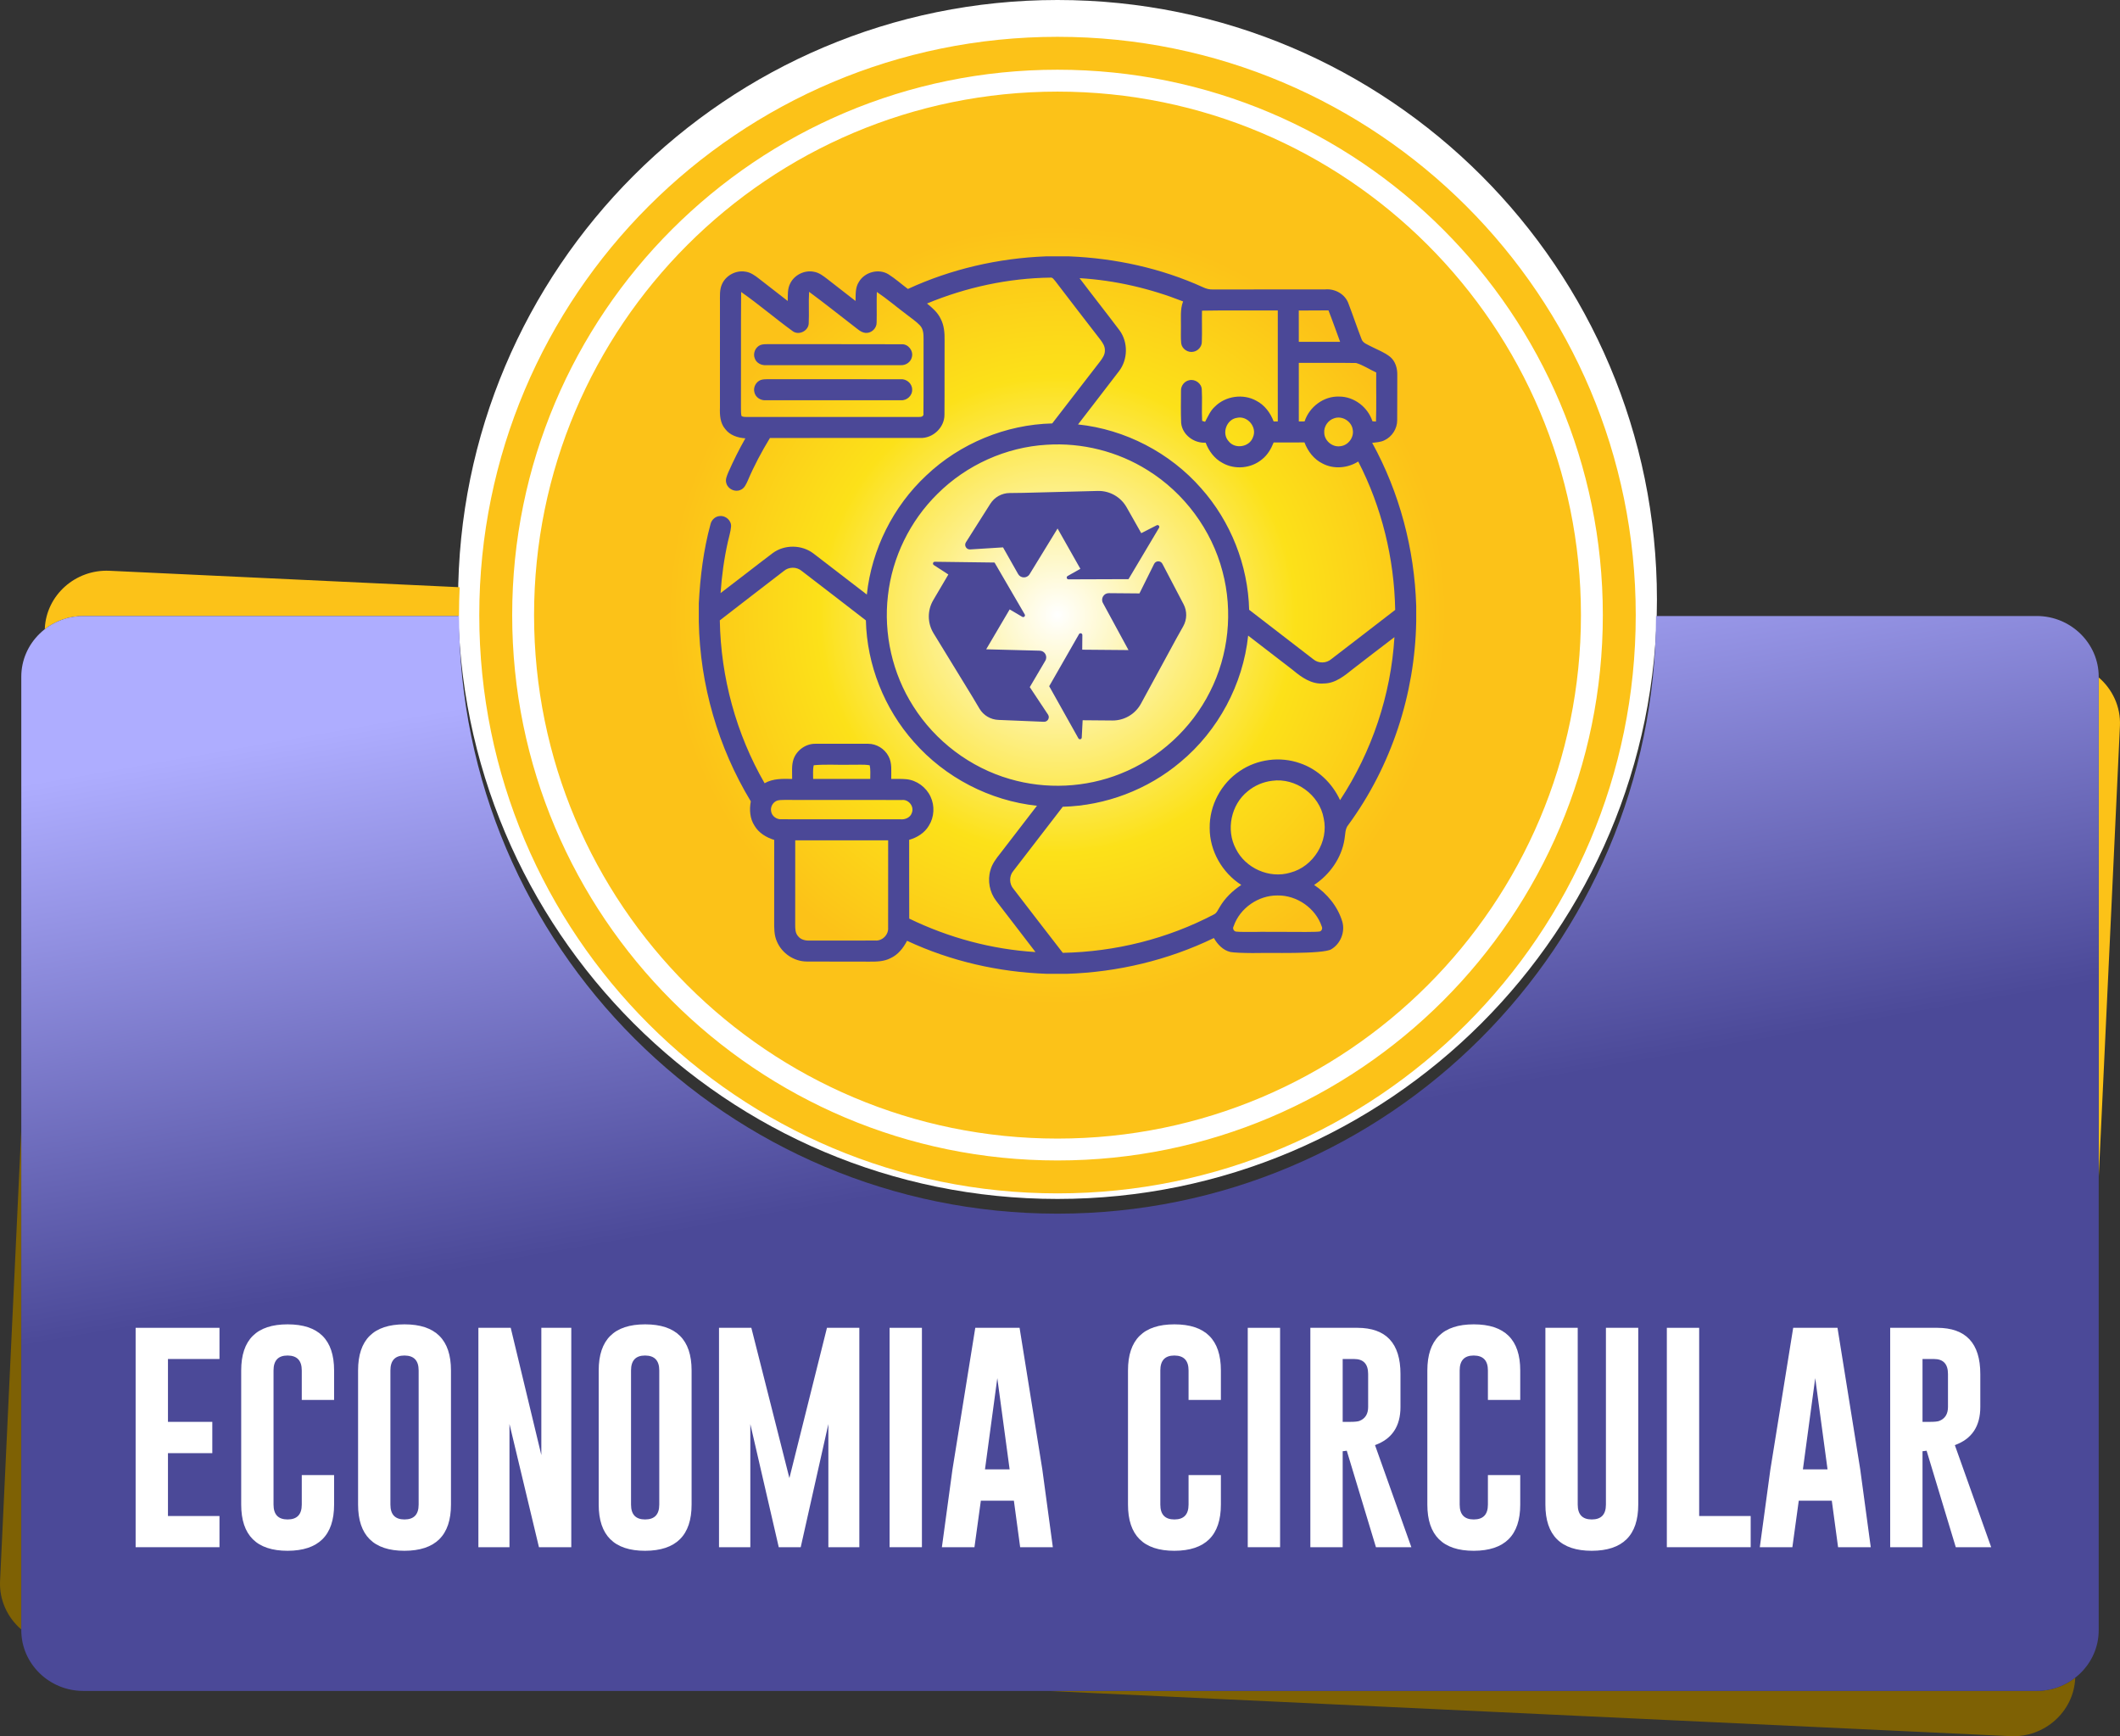
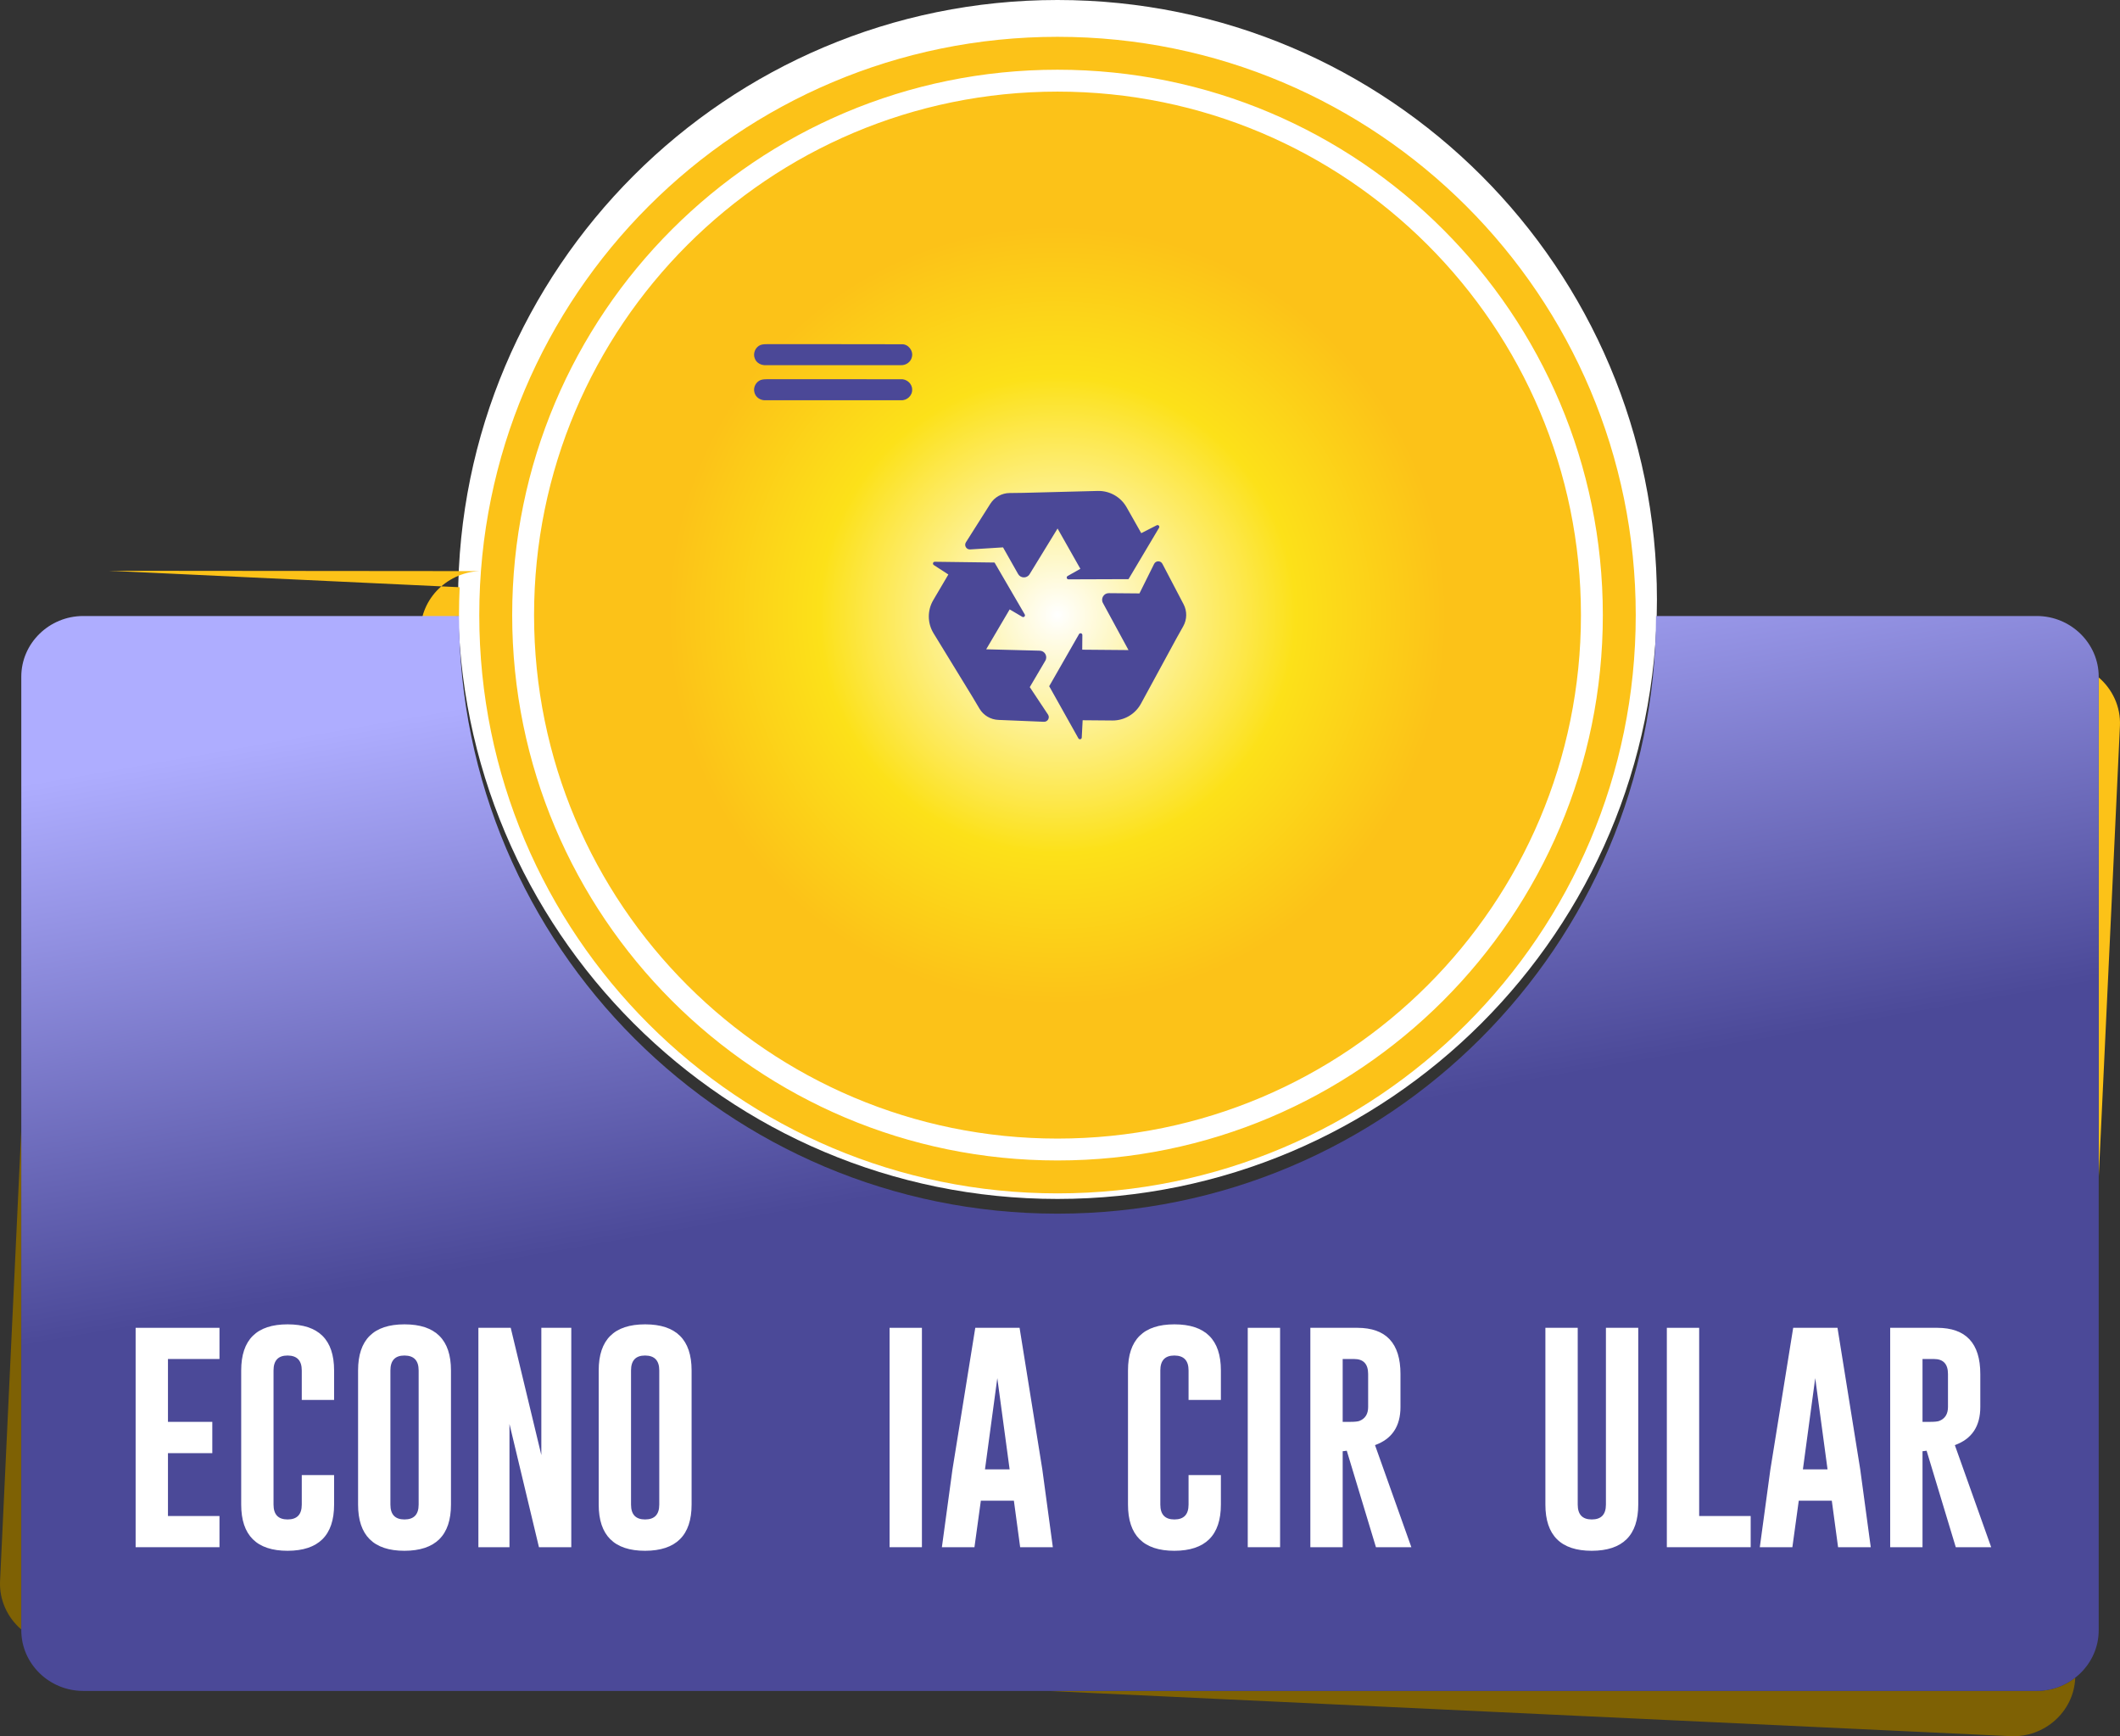
<svg xmlns="http://www.w3.org/2000/svg" xml:space="preserve" width="209.026mm" height="171.173mm" style="shape-rendering:geometricPrecision; text-rendering:geometricPrecision; image-rendering:optimizeQuality; fill-rule:evenodd; clip-rule:evenodd" viewBox="0 0 28567.72 23394.39">
  <rect x="0" y="0" width="28567.72" height="23394.39" fill="#333333" stroke="none" />
  <defs>
    <style type="text/css"> .fil7 {fill:#4B4897} .fil1 {fill:#7E6104} .fil2 {fill:#FCC218} .fil0 {fill:white} .fil6 {fill:#4B4897;fill-rule:nonzero} .fil4 {fill:white;fill-rule:nonzero} .fil3 {fill:url(#id0)} .fil5 {fill:url(#id1)} </style>
    <linearGradient id="id0" gradientUnits="userSpaceOnUse" x1="5065.96" y1="9720.29" x2="6364.3" y2="17089.58">
      <stop offset="0" style="stop-opacity:1; stop-color:#AEADFF" />
      <stop offset="1" style="stop-opacity:1; stop-color:#4B4998" />
    </linearGradient>
    <radialGradient id="id1" gradientUnits="userSpaceOnUse" gradientTransform="matrix(1.004 -8.55615E-06 8.55615E-06 1.004 -59 -34)" cx="14250.29" cy="8287.97" r="5224.19" fx="14250.29" fy="8287.97">
      <stop offset="0" style="stop-opacity:1; stop-color:white" />
      <stop offset="0.612" style="stop-opacity:1; stop-color:#FCE119" />
      <stop offset="1" style="stop-opacity:1; stop-color:#FCC218" />
    </radialGradient>
  </defs>
  <g id="Camada_x0020_1">
    <g id="_2555499124448">
      <path class="fil0" d="M14250.29 0c-4461.07,0 -8077.44,3616.37 -8077.44,8077.44 0,4461.07 3616.37,8077.44 8077.44,8077.44 4461.07,0 8077.44,-3616.37 8077.44,-8077.44 0,-4461.07 -3616.37,-8077.44 -8077.44,-8077.44z" />
      <path class="fil1" d="M286.91 21956.24c-185.13,-158.85 -298.13,-395.43 -286.02,-653.12l286.02 -6089.5 0 6742.62z" />
      <path class="fil1" d="M27964.45 22605.79l-0.51 10.76c-21.06,448.51 -413.91,798.43 -872.22,776.9l-12977.86 -609.58 13332.13 0c195.4,0 375.75,-66.76 518.46,-178.08z" />
      <path class="fil2" d="M28280.81 9127.97c185.18,158.92 298.13,395.57 286.02,653.14l-286.02 6089.5 0 -6742.63z" />
      <path class="fil2" d="M13425.9 16311.57c39.77,4.05 79.8,7.16 119.75,10.63 -39.94,-3.47 -79.98,-6.59 -119.75,-10.63z" />
      <path class="fil2" d="M13022.35 16260.31c32.19,4.92 64.66,9.03 96.97,13.57 -32.31,-4.54 -64.78,-8.65 -96.97,-13.57z" />
      <path class="fil2" d="M12823.26 16227.34c45.47,8.13 91.24,15.32 136.97,22.69 -45.73,-7.37 -91.5,-14.56 -136.97,-22.69z" />
      <path class="fil2" d="M12626.19 16189.59c13.49,2.76 27.13,5.1 40.63,7.79 -13.5,-2.69 -27.14,-5.03 -40.63,-7.79z" />
      <path class="fil2" d="M12429.54 16146.8c27.99,6.46 56.27,12.22 84.37,18.38 -28.1,-6.16 -56.38,-11.92 -84.37,-18.38z" />
      <path class="fil2" d="M12235.56 16099.5c37.86,9.74 76.03,18.63 114.11,27.84 -38.08,-9.21 -76.25,-18.1 -114.11,-27.84z" />
      <path class="fil2" d="M12043.8 16047.62c24.08,6.83 48.42,13.04 72.6,19.65 -24.18,-6.61 -48.52,-12.82 -72.6,-19.65z" />
      <path class="fil2" d="M11853.13 15990.94c25.57,7.95 51.43,15.24 77.12,22.95 -25.68,-7.71 -51.55,-14.99 -77.12,-22.95z" />
-       <path class="fil2" d="M11664.96 15929.88c27.29,9.24 54.89,17.78 82.3,26.73 -27.43,-8.95 -55.01,-17.49 -82.3,-26.73z" />
      <path class="fil2" d="M11478.99 15864.43c19.83,7.26 39.94,13.97 59.85,21.07 -19.91,-7.11 -40.02,-13.82 -59.85,-21.07z" />
      <path class="fil2" d="M11294.54 15794.34c22.77,8.98 45.83,17.34 68.69,26.12 -22.88,-8.77 -45.92,-17.14 -68.69,-26.12z" />
      <path class="fil2" d="M11113.35 15720.36c10.97,4.63 22.13,8.94 33.13,13.53 -11,-4.59 -22.15,-8.9 -33.13,-13.53z" />
      <path class="fil2" d="M10933.09 15641.57c17.15,7.75 34.56,15.02 51.77,22.65 -17.21,-7.63 -34.62,-14.9 -51.77,-22.65z" />
      <path class="fil2" d="M10756.13 15559.01c13.61,6.56 27.44,12.7 41.1,19.19 -13.65,-6.49 -27.48,-12.63 -41.1,-19.19z" />
      <path class="fil2" d="M10581.16 15472.13c10.74,5.51 21.69,10.67 32.47,16.14 -10.78,-5.47 -21.73,-10.63 -32.47,-16.14z" />
      <path class="fil2" d="M10408.52 15381.11c11.79,6.41 23.82,12.46 35.66,18.82 -11.84,-6.36 -23.85,-12.41 -35.66,-18.82z" />
      <path class="fil2" d="M10238.44 15286.11c12.15,6.98 24.55,13.61 36.74,20.53 -12.19,-6.92 -24.59,-13.54 -36.74,-20.53z" />
      <path class="fil2" d="M10070.96 15187.18c11.6,7.05 23.44,13.74 35.08,20.73 -11.64,-7 -23.48,-13.68 -35.08,-20.73z" />
      <path class="fil2" d="M9906.24 15084.45c9.12,5.84 18.44,11.4 27.58,17.21 -9.14,-5.79 -18.46,-11.37 -27.58,-17.21z" />
      <path class="fil2" d="M9743.97 14977.74c9.53,6.42 19.26,12.59 28.81,18.97 -9.55,-6.4 -19.28,-12.55 -28.81,-18.97z" />
      <path class="fil2" d="M9584.62 14867.37c8.54,6.07 17.26,11.89 25.83,17.92 -8.56,-6.03 -17.29,-11.85 -25.83,-17.92z" />
      <path class="fil2" d="M9428.1 14753.34c6.82,5.1 13.8,9.98 20.65,15.06 -6.85,-5.08 -13.83,-9.96 -20.65,-15.06z" />
      <path class="fil2" d="M9274.46 14635.66c5.29,4.15 10.71,8.15 16.02,12.29 -5.3,-4.14 -10.73,-8.13 -16.02,-12.29z" />
      <path class="fil2" d="M9123.31 14514.07c8.72,7.19 17.66,14.12 26.4,21.27 -8.75,-7.15 -17.69,-14.08 -26.4,-21.27z" />
-       <path class="fil2" d="M8975.8 14389.48c5.82,5.03 11.79,9.88 17.63,14.9 -5.84,-5.02 -11.81,-9.87 -17.63,-14.9z" />
      <path class="fil2" d="M8689.67 14129.72c2.64,2.51 5.34,4.95 8,7.45 -2.65,-2.5 -5.36,-4.93 -8,-7.45z" />
      <path class="fil2" d="M8551.15 13994.64c3.73,3.73 7.59,7.34 11.33,11.07 -3.74,-3.73 -7.6,-7.34 -11.33,-11.07z" />
-       <path class="fil2" d="M1475.99 7690.77l4718.06 221.61c-5.71,124.52 -8.99,249.66 -8.99,375.58 0,5.64 0.21,11.22 0.22,16.87l-0.07 -4.48 -5063.48 0c-195.47,0 -375.79,66.65 -518.45,177.86l0.49 -10.54c21.09,-448.84 413.58,-798.44 872.22,-776.9z" />
+       <path class="fil2" d="M1475.99 7690.77l4718.06 221.61c-5.71,124.52 -8.99,249.66 -8.99,375.58 0,5.64 0.21,11.22 0.22,16.87c-195.47,0 -375.79,66.65 -518.45,177.86l0.49 -10.54c21.09,-448.84 413.58,-798.44 872.22,-776.9z" />
      <path class="fil3" d="M1121.72 8300.35l5063.48 0c6.7,4448.52 3614.99,8052.85 8065.09,8052.85 4450.09,0 8058.39,-3604.33 8065.09,-8052.85l5130.62 0c459.15,0 834.81,367.96 834.81,816.96l0 12849.6c0,449 -375.99,816.96 -834.81,816.96l-26324.27 0c-458.82,0 -834.81,-367.63 -834.81,-816.96l0 -12849.6c0,-449.33 375.67,-816.96 834.81,-816.96z" />
      <polygon class="fil4" points="1827.64,17891.28 2957.53,17891.28 2957.53,18311.45 2263.31,18311.45 2263.31,19158.48 2860.82,19158.48 2860.82,19580.2 2263.31,19580.2 2263.31,20427.23 2957.53,20427.23 2957.53,20847.4 1827.64,20847.4 " />
      <path id="_1" class="fil4" d="M4502.04 20273.45c0,413.5 -208.64,621.26 -626.43,622.29 -416.74,0 -625.36,-207.77 -625.36,-622.29l0 -1808.23c0,-413.99 208.63,-620.74 625.36,-620.74 417.79,0 626.43,206.76 626.43,620.74l0 398.07 -435.67 0 0 -398.07c0,-132.68 -63.07,-199.54 -189.19,-200.56l-3.16 0c-125.07,0 -188.13,66.86 -188.13,200.56l0 1808.23c0,133.72 63.06,200.06 189.71,200.06 127.17,0 190.76,-66.34 190.76,-200.06l0 -398.05 435.67 0 0 398.05z" />
      <path id="_2" class="fil4" d="M6077.02 20273.45c0,413.5 -208.63,621.26 -626.43,622.29 -416.74,0 -625.36,-207.77 -625.36,-622.29l0 -1808.23c0,-413.99 208.63,-620.74 625.36,-620.74 417.8,0 626.43,206.76 626.43,620.74l0 1808.23zm-435.65 -1808.23c0,-132.68 -63.07,-199.54 -189.19,-200.56l-3.16 0c-125.08,0 -188.13,66.86 -188.13,200.56l0 1808.23c0,133.72 63.05,200.06 189.7,200.06 127.17,0 190.78,-66.34 190.78,-200.06l0 -1808.23z" />
      <polygon id="_3" class="fil4" points="6446.45,17891.28 6882.11,17891.28 7294.65,19605.91 7294.65,17891.28 7698.25,17891.28 7698.25,20847.4 7262.6,20847.4 6865.29,19186.77 6865.29,20847.4 6446.45,20847.4 " />
      <path id="_4" class="fil4" d="M9319.49 20273.45c0,413.5 -208.63,621.26 -626.43,622.29 -416.74,0 -625.36,-207.77 -625.36,-622.29l0 -1808.23c0,-413.99 208.63,-620.74 625.36,-620.74 417.8,0 626.43,206.76 626.43,620.74l0 1808.23zm-435.67 -1808.23c0,-132.68 -63.06,-199.54 -189.18,-200.56l-3.16 0c-125.08,0 -188.14,66.86 -188.14,200.56l0 1808.23c0,133.72 63.06,200.06 189.71,200.06 127.17,0 190.76,-66.34 190.76,-200.06l0 -1808.23z" />
-       <polygon id="_5" class="fil4" points="10637.47,19916.03 11143.56,17891.28 11579.73,17891.28 11579.73,20847.4 11162.48,20847.4 11162.48,19188.31 10789.89,20847.4 10494.02,20847.4 10110.92,19188.31 10110.92,20847.4 9688.92,20847.4 9688.92,17891.28 10124.58,17891.28 " />
      <polygon id="_6" class="fil4" points="11987.55,17891.28 12423.21,17891.28 12423.21,20847.4 11987.55,20847.4 " />
      <path id="_7" class="fil4" d="M14045.49 19798.77l141.89 1048.63 -440.39 0 -84.6 -626.92 -445.11 0 -86.2 626.92 -438.79 0 141.89 -1044 307.95 -1912.12 596.99 0 306.37 1907.48zm-440.39 0l-166.05 -1229.65 -166.07 1229.65 332.12 0z" />
      <path id="_8" class="fil4" d="M16451.87 20273.45c0,413.5 -208.63,621.26 -626.43,622.29 -416.72,0 -625.36,-207.77 -625.36,-622.29l0 -1808.23c0,-413.99 208.64,-620.74 625.36,-620.74 417.8,0 626.43,206.76 626.43,620.74l0 398.07 -435.65 0 0 -398.07c0,-132.68 -63.07,-199.54 -189.19,-200.56l-3.16 0c-125.08,0 -188.13,66.86 -188.13,200.56l0 1808.23c0,133.72 63.05,200.06 189.7,200.06 127.17,0 190.78,-66.34 190.78,-200.06l0 -398.05 435.65 0 0 398.05z" />
      <polygon id="_9" class="fil4" points="16813.95,17891.28 17249.6,17891.28 17249.6,20847.4 16813.95,20847.4 " />
      <path id="_10" class="fil4" d="M17657.41 17891.28l634.3 0c386.78,1.03 580.18,208.29 580.18,622.29l0 444.34c0,260.22 -114.05,431.48 -343.17,513.77l489.79 1375.71 -477.17 0 -393.09 -1300.12 -55.19 7.2 0 1292.92 -435.65 0 0 -2956.12zm435.65 420.17l0 847.03 99.87 0c60.96,0 102.46,-4.11 125.05,-12.34 78.83,-30.86 118.25,-93.61 118.25,-188.22l0 -444.34c0,-134.74 -63.05,-202.12 -189.19,-202.12l-153.97 0z" />
-       <path id="_11" class="fil4" d="M20485.77 20273.45c0,413.5 -208.63,621.26 -626.43,622.29 -416.74,0 -625.36,-207.77 -625.36,-622.29l0 -1808.23c0,-413.99 208.63,-620.74 625.36,-620.74 417.8,0 626.43,206.76 626.43,620.74l0 398.07 -435.65 0 0 -398.07c0,-132.68 -63.07,-199.54 -189.19,-200.56l-3.16 0c-125.08,0 -188.14,66.86 -188.14,200.56l0 1808.23c0,133.72 63.06,200.06 189.71,200.06 127.17,0 190.78,-66.34 190.78,-200.06l0 -398.05 435.65 0 0 398.05z" />
      <path id="_12" class="fil4" d="M22075.99 20273.45c0,413.5 -208.63,621.26 -626.42,622.29 -416.74,0 -624.84,-207.77 -624.84,-622.29l0 -2382.17 435.67 0 0 2382.17c0,133.72 63.05,200.06 189.18,200.06 127.17,0 190.76,-66.34 190.76,-200.06l0 -2382.17 435.65 0 0 2382.17z" />
      <polygon id="_13" class="fil4" points="22461.21,20847.4 22461.21,17891.28 22896.86,17891.28 22896.86,20427.23 23591.08,20427.23 23591.08,20847.4 " />
      <path id="_14" class="fil4" d="M25067.26 19798.77l141.89 1048.63 -440.39 0 -84.6 -626.92 -445.11 0 -86.2 626.92 -438.79 0 141.89 -1044 307.95 -1912.12 596.99 0 306.37 1907.48zm-440.39 0l-166.05 -1229.65 -166.07 1229.65 332.12 0z" />
      <path id="_15" class="fil4" d="M25470.87 17891.28l634.3 0c386.78,1.03 580.17,208.29 580.17,622.29l0 444.34c0,260.22 -114.04,431.48 -343.17,513.77l489.8 1375.71 -477.19 0 -393.09 -1300.12 -55.17 7.2 0 1292.92 -435.65 0 0 -2956.12zm435.65 420.17l0 847.03 99.85 0c60.97,0 102.46,-4.11 125.07,-12.34 78.83,-30.86 118.25,-93.61 118.25,-188.22l0 -444.34c0,-134.74 -63.06,-202.12 -189.19,-202.12l-153.97 0z" />
      <path class="fil5" d="M14250.29 496.07c-4303.36,0 -7791.89,3488.53 -7791.89,7791.89 0,4303.36 3488.53,7791.89 7791.89,7791.89 4303.36,0 7791.89,-3488.53 7791.89,-7791.89 0,-4303.36 -3488.53,-7791.89 -7791.89,-7791.89zm0 738.31c-1947.82,0 -3711.24,789.52 -4987.66,2065.93 -1276.41,1276.42 -2065.93,3039.84 -2065.93,4987.66 0,1947.82 789.49,3711.22 2065.93,4987.64 1276.42,1276.42 3039.84,2065.94 4987.66,2065.94 1947.82,0 3711.24,-789.52 4987.64,-2065.94 1276.42,-1276.41 2065.94,-3039.83 2065.94,-4987.64 0,-1947.82 -789.52,-3711.24 -2065.94,-4987.66 -1276.42,-1276.44 -3039.83,-2065.93 -4987.64,-2065.93zm-5196.14 1857.45c1329.82,-1329.79 3166.93,-2152.3 5196.14,-2152.3 2029.2,0 3866.33,822.52 5196.12,2152.3 1329.81,1329.82 2152.32,3166.93 2152.32,5196.14 0,2029.2 -822.51,3866.32 -2152.32,5196.12 -1329.81,1329.81 -3166.92,2152.32 -5196.12,2152.32 -2029.2,0 -3866.32,-822.51 -5196.14,-2152.32 -1329.78,-1329.79 -2152.3,-3166.92 -2152.3,-5196.12 0,-2029.2 822.51,-3866.32 2152.3,-5196.14z" />
      <g>
        <path class="fil6" d="M10250.48 4647.46c35.86,-11.89 74.2,-9.64 111.4,-10.58 597.21,2.27 1194.62,-1.31 1791.64,1.71 87.8,-2.84 158.05,91.01 133.87,174.46 -14.91,67.21 -83.07,111.59 -150.3,107.44 -604.77,0.75 -1209.73,0.18 -1814.69,0.18 -62.12,3.79 -128.39,-28.13 -150.49,-88.93 -30.4,-69.47 7.56,-158.03 78.56,-184.27z" />
        <path class="fil6" d="M10250.85 5120.43c29.26,-10.2 60.8,-10.2 91.58,-11.14 597.4,1.13 1194.99,-0.56 1792.41,0.75 79.3,-7.18 156.9,56.65 156.71,138.02 4.72,82.14 -72.5,152.37 -153.69,144.64 -605.34,0.37 -1210.86,0 -1816.39,0.19 -69.48,6.6 -141.43,-37.95 -155.95,-108.2 -17.56,-66.08 21.33,-140.47 85.34,-164.26z" />
        <g>
-           <path class="fil6" d="M14090.95 3454.34l318.52 0c620.06,25.49 1237.85,159.36 1803.55,416.9 41.34,19.83 86.47,30.97 132.73,29.27 503.75,-1.52 1007.32,0.19 1511.07,-0.94 135.39,-12.46 273.97,66.08 316.83,197.87 59.86,155.59 112.34,314 172.77,469.4 17.93,56.83 80.25,74.2 127.08,100.26 86.85,45.13 181.27,78.91 258.29,140.66 73.83,60.8 100.07,159.36 97.05,251.88 -1.69,201.08 1.13,402.17 -1.33,603.25 0.57,113.29 -69.47,221.49 -171.44,269.43 -51.36,25.68 -109.71,27.58 -165.4,34.56 369.33,671.23 569.47,1431.39 593.25,2196.65l0 212.6c-17.37,976.74 -335.32,1947.43 -913.29,2736.28 -47.58,54.96 -40.78,130.67 -53.42,197.69 -39.66,251.5 -198.45,474.67 -409.16,613.83 175.98,116.69 318.33,289.65 379.7,493.38 40.59,139.16 -23.22,298.89 -147.65,372.71 -109.13,70.43 -881.68,45.13 -1004.02,50.4 -67.79,-2.45 -151.25,10.4 -199.96,-48.33 -69.67,-72.13 -29.64,-209.39 69.48,-229.03 111.78,-18.7 863.17,4.54 975.15,-11.52 29.64,-4.52 44.19,-42.48 30.4,-67.97 -82.7,-247.35 -336.28,-422.38 -596.28,-417.84 -257.54,-2.65 -507.91,170.5 -591.17,414.82 -20.02,32.47 5.1,75.52 43.61,72.87 84.03,13.04 506.36,-20.76 572.83,47.97 73.06,70.8 34.92,212.6 -66.29,232.23 -91.01,11.52 -503.89,12.08 -594.15,-6.23 -99.7,-23.59 -172.77,-102.33 -222.42,-188.05 -617.04,298.31 -1296.96,460.32 -1981.6,482.22l-266.99 0c-649.9,-22.47 -1296.02,-169.54 -1885.88,-445.03 -50.4,97.43 -121.77,188.62 -224.11,234.88 -85.73,44.19 -184.66,46.45 -279.26,45.88 -282.84,-2.08 -565.87,1.13 -848.71,-1.5 -170.51,-0.57 -332.7,-109.9 -399.91,-266.04 -42.11,-89.49 -38.71,-190.7 -38.51,-287.19 1.13,-361.77 0,-723.53 0.56,-1085.11 -106.3,-33.05 -208.26,-93.47 -265.66,-191.83 -63.25,-96.49 -70.43,-216.95 -49.84,-327.79 -440.31,-727.69 -685.02,-1571.11 -700.7,-2421.53l0 -246.59c18.7,-359.5 63.07,-719.19 157.85,-1066.97 13.6,-58.73 65.14,-106.49 126.13,-109.34 79.49,-8.68 158.78,63.44 150.3,144.45 -5.86,69.1 -27.76,135.37 -42.68,202.79 -50.98,227.32 -82.32,458.82 -98.38,691.24 234.9,-177.86 466.01,-360.82 701.26,-538.11 159.55,-119.52 395.01,-115.94 552.29,5.47 239.98,183.15 478.44,367.81 717.49,551.9 64.95,-607.6 353.84,-1187.45 800.75,-1604.35 454.48,-431.43 1070.76,-686.52 1697.44,-701.43 214.87,-276.05 426.34,-554.92 641.59,-830.79 34.18,-45.11 70.62,-95.34 68.16,-154.63 1.71,-54.19 -29.63,-100.82 -60.6,-142.37 -203.35,-262.82 -406.7,-526.03 -608.17,-790.37 -18.31,-17.56 -32.47,-50.04 -62.31,-46.65 -570.97,7.37 -1138.93,130.48 -1666.1,349.13 71,57.21 142.75,118.94 182.78,202.78 48.52,89.87 55.88,194.1 54.18,294.36 -2.26,333.64 1.33,667.27 -1.69,1000.91 1.52,171.82 -155.59,320.23 -326.45,313.43 -675.02,0.56 -1350.02,0 -2025.04,0.19 -112.15,184.29 -214.3,374.98 -298.52,573.8 -22.28,48.53 -45.13,105.93 -99.32,126.32 -73.26,32.86 -167.28,-11.14 -189.18,-88.18 -17.94,-50.98 7.16,-102.53 25.86,-149.16 69.31,-156.15 145.2,-309.46 229.78,-457.87 -102.13,-7.18 -208.82,-40.78 -272.26,-126.5 -67.6,-78.93 -73.83,-187.12 -70.24,-286.24 1.13,-471.84 0.75,-943.89 0.18,-1415.91 1.13,-84.79 -8.49,-174.47 29.47,-253.21 53.06,-114.04 184.46,-184.08 308.89,-164.82 72.7,8.12 133.31,52.67 189.19,96.3 128.21,100.44 257.54,199.57 385.75,299.83 1.89,-79.68 -4.91,-164.65 33.61,-237.34 56.27,-114.23 191.83,-181.64 317.02,-156.9 70.62,10.95 128.39,56.27 183.52,98.74 125.94,99.13 253.58,196.18 379.52,295.3 2.64,-86.47 -4.92,-180.88 44.94,-256.6 77.22,-132.93 266.03,-184.66 398.01,-103.28 92.9,58.54 174.84,132.56 262.83,197.89 581.74,-268.5 1216.71,-414.07 1856.42,-439.19l0 0zm456.36 293.61c177.86,236.02 361.58,467.51 539.25,703.7 116.88,159.55 112.9,392.93 -7.56,549.46 -183.14,239.98 -368.18,478.44 -552.27,717.88 634.6,66.64 1238.04,380.08 1658.73,859.66 398.96,447.68 632.33,1038.29 647.24,1637.78 287.76,222.79 576.08,444.64 864.58,666.5 69.11,58.92 175.79,56.65 243.77,-2.83 286.43,-220.72 573.8,-440.5 859.66,-662.17 -13.02,-692.39 -180.12,-1383.43 -498.27,-1999.34 -141.6,89.68 -329.29,106.67 -479.4,27.74 -117.06,-56.64 -199.58,-165.21 -244.7,-284.92 -138.6,0.75 -276.99,0 -415.4,0.57 -34.55,86.47 -83.26,169.92 -157.65,227.88 -146.52,122.92 -368.57,142.56 -533.97,46.65 -107.05,-57.4 -182.21,-159.55 -224.88,-271.51 -156.9,9.25 -315.5,-106.3 -330.05,-267.56 -6.04,-143.68 -2.46,-287.75 -2.08,-431.62 -3.02,-66.46 45.69,-130.1 111.4,-142.56 78.18,-19.07 165.4,42.3 168.61,123.67 8.69,141.24 -3.58,283.03 4.91,424.08 10.02,3.21 29.64,9.44 39.66,12.46 39.07,-70.81 69.85,-148.78 131.78,-204.1 143.31,-144.64 382.35,-178.42 560.02,-78.74 111.03,57.4 189,162.57 232.07,277.93 13.97,0.19 41.9,0.19 55.88,0.19 0.19,-498.48 0,-997.12 0,-1495.6 -340.43,1.71 -680.87,-3.58 -1021.3,2.83 -2.83,140.1 2.64,280.58 -2.27,420.69 0.19,63.44 -50.04,121.02 -111.96,132.35 -73.83,17.56 -155.95,-36.82 -165.97,-112.53 -8.12,-75.7 -2.26,-152.17 -3.58,-228.08 2.08,-112.73 -12.66,-229.22 29.08,-336.85 -445.61,-175.21 -917.07,-285.11 -1395.34,-313.62l0 0zm-4560.23 186.17c-4.52,519.61 0.19,1039.42 -2.45,1559.22 0.37,36.44 -0.57,73.45 6.23,109.71 18.49,16.62 44.36,14.16 67.41,15.48 774.51,-0.75 1549.03,-0.19 2323.73,-0.38 31.9,2.46 70.24,-8.68 61.54,-49.28 3.4,-333.45 -0.37,-666.88 1.71,-1000.52 0.56,-64 -2.08,-135.56 -49.28,-184.66 -52.3,-55.32 -117.25,-96.3 -176.35,-143.87 -135.39,-101.01 -263.77,-211.66 -404.07,-306.07 -4.91,136.52 1.13,273.03 -2.64,409.55 2.83,78.74 -69.48,148.03 -147.85,142.36 -65.7,-5.47 -113.09,-56.83 -163.51,-93.46 -199.39,-153.51 -395.93,-310.98 -598.73,-460.14 -8.87,142.37 1.71,284.92 -5.28,427.29 -4.92,97.8 -127.83,160.68 -209.97,106.86 -237.53,-171.63 -460.14,-364.21 -700.51,-532.07l0 0zm7514.41 249.98c0.94,140.68 0.38,281.15 0.38,421.82 185.6,0.37 371.2,0 556.81,0.18 -52.69,-141.22 -101.78,-283.78 -157.09,-423.88 -133.5,2.27 -266.81,-0.38 -400.1,1.89l0 0zm0.38 705.22c0.18,263.21 0,526.41 0.18,789.44 25.87,-0.19 51.93,-0.38 77.98,-0.77 63.44,-195.41 257.17,-342.13 464.86,-334.57 201.85,-0.94 387.26,142.55 449.2,332.68 11.89,0.94 35.68,2.84 47.58,3.79 7.75,-220.16 1.33,-440.69 3.4,-661.03 -90.64,-40.78 -174.84,-99.32 -270.2,-127.65 -257.54,-4.72 -515.26,-0.37 -773,-1.89l0 0zm-833.05 740.54c-141.04,19.82 -209.39,209.39 -113.29,314.56 85.53,111.77 281.32,80.81 328.15,-51.92 61.37,-133.69 -71.93,-295.5 -214.86,-262.64l0 0zm1309.05 6.23c-82.33,25.86 -141.24,111.4 -133.12,197.87 4.35,107.05 110.84,194.85 216.95,178.42 104.03,-10.39 185.23,-116.12 167.48,-219.4 -12.83,-114.8 -141.99,-196.18 -251.31,-156.9l0 0zm-3872.77 356.48c-549.25,31.9 -1081.71,272.82 -1471.23,660.84 -369.89,363.28 -611.19,855.13 -668.59,1370.79 -60.6,516.78 60.61,1053.2 341.18,1492.01 296.26,469.96 767.72,826.43 1301.69,980.31 487.14,142.56 1021.67,117.44 1492.76,-71.93 517.72,-205.25 954.07,-605.72 1203.69,-1103.44 252.25,-495.06 312.48,-1083.22 169.55,-1620.01 -146.14,-561.35 -515.84,-1059.25 -1008.45,-1365.13 -402.74,-253.2 -885.91,-374.41 -1360.6,-343.44l0 0zm-3545.35 1703.09c-286.8,221.11 -574.18,441.25 -860.05,663.3 13.04,766.97 220.35,1529.77 603.65,2194.58 113.09,-65.14 245.08,-60.6 371.02,-57.77 1.69,-89.68 -10.58,-182.59 19.63,-268.87 43.43,-119.33 163.9,-206.18 291.72,-205.05 237.71,-0.94 475.63,-1.13 713.53,0 112.73,-0.19 220.53,67.02 272.84,166.15 52.5,93.66 35.68,205.06 37.76,307.77 67.97,0.19 136.14,-2.83 203.91,3.58 140.1,13.79 267.18,108.01 325.89,235.26 58.54,123.11 49.86,275.3 -22.84,390.85 -57.4,97.61 -158.41,160.49 -265.48,190.7 0.77,353.84 -1.12,707.68 0.96,1061.32 531.32,257.56 1111.54,414.65 1701.4,450.7 -175.03,-230.54 -353.09,-458.61 -528.87,-688.41 -90.07,-116.12 -120.08,-274.91 -78.16,-415.57 22.84,-85.72 78.16,-156.53 132.16,-224.69 165.22,-213.93 330.06,-428.04 494.52,-642.54 -634.6,-67.41 -1238.25,-380.64 -1658.92,-860.6 -398.22,-447.68 -632.33,-1037.73 -646.32,-1637.01 -287.38,-223.18 -576.45,-444.47 -864.76,-666.32 -68.92,-59.1 -175.8,-57.02 -243.57,2.64l0 0zm6259.54 868.73c-69.29,657.07 -403.3,1280.15 -911.02,1702.53 -440.87,372.71 -1009.97,588.72 -1587.17,603.63 -222.23,287.57 -443.71,575.89 -665.57,864.02 -59.1,68.73 -57.58,175.79 2.27,243.56 221.3,286.63 440.89,574.75 663.69,860.62 705.97,-13.97 1409.31,-188.62 2035.04,-516.78 39.83,-17.94 54.56,-61.37 76.64,-95.55 70.62,-123.67 175.98,-223.92 293.42,-302.66 -256.97,-164.28 -426.71,-459.2 -425.58,-765.83 -5.29,-303.42 153.13,-602.32 406.13,-769.22 233.75,-159.74 543.79,-199.58 810.58,-104.99 239.6,81.2 435.21,268.68 540.01,497.54 428.6,-652.55 685.77,-1416.67 732.77,-2196.28 -185.79,139.91 -368.93,283.59 -553.78,425.02 -116.51,92.9 -240.94,199.39 -398.97,199.39 -162.19,14.35 -300.03,-83.08 -417.46,-182.21 -200.33,-154.26 -400.49,-308.71 -601.01,-462.78l0 0zm-5853.78 1746.72c-14.91,60.23 -7.18,123.1 -8.12,184.66 256.41,0 512.82,0 769.41,0 -0.94,-61.56 6.6,-124.25 -7.93,-184.46 -86.85,-14.54 -175.42,-4.15 -262.83,-6.81 -163.51,4.35 -327.97,-8.87 -490.54,6.61l0 0zm6176.47 209.58c-120.28,14.16 -236.02,63.81 -328.91,141.41 -225.07,179.94 -295.5,520.76 -159.36,775.09 129.14,262.07 452.95,405.94 733.54,320.98 310.22,-79.5 520.55,-419.93 449.95,-732.98 -55.71,-314.94 -378.21,-549.83 -695.22,-504.51l0 0zm-6664.94 265.47c-58.54,17.93 -97.43,82.7 -86.47,143.12 8.68,66.27 73.26,114.04 138.78,109.69 535.28,1.52 1070.57,0 1606.04,0.77 63.44,5.66 134.43,-24.93 153.13,-90.26 31.72,-84.59 -45.11,-179.75 -134.06,-170.13 -528.67,-1.31 -1057.54,0.77 -1586.21,-0.94 -30.41,0.77 -61.37,0.19 -91.2,7.75l0 0zm239.04 536.8c-0.38,379.32 0.56,758.65 -0.56,1137.97 0.18,52.86 0.75,111.96 38.71,153.51 36.44,47.4 98.17,60.98 155.01,59.29 295.11,-0.94 590.23,0.56 885.34,-0.77 96.12,7.19 181.27,-79.3 173.15,-175.02 1.13,-391.79 0.19,-783.4 0.38,-1174.98 -417.28,-0.19 -834.74,-0.19 -1252.03,0z" />
-         </g>
+           </g>
        <path class="fil7" d="M14011.04 8767.48l-721.85 -18.74 316.41 -537.42 169.87 99.99c21.39,12.6 45.58,-11.45 33.09,-32.9l-406.68 -698.69 -805.13 -10.46c-24.18,-0.29 -33.72,31.19 -13.43,44.38l196.07 127.2 -203.26 345.26c-81.4,138.28 -79.95,310.16 3.84,447l523.45 855.08 95.25 160.23c53.7,90.33 149.38,147.4 254.39,151.72l614.38 25.38c51.07,2.1 83.05,-54.63 54.78,-97.24l-245.6 -370.06 209.37 -355.62c34.69,-58.88 -6.63,-133.32 -74.92,-135.11zm781.36 -2152.4l-1002.21 25.76 -186.41 2.39c-105.09,1.34 -202.37,55.67 -258.62,144.42l-329.13 519.36c-27.4,43.22 5.74,99.25 56.8,96.07l443.28 -27.66 203.28 359.14c33.66,59.45 118.81,60.94 154.48,2.68l377.14 -615.78 307.25 542.76 -171.55 97.08c-21.61,12.23 -12.87,45.2 11.95,45.11l808.43 -2.86 411.6 -692.03c12.38,-20.8 -10.14,-44.81 -31.68,-33.8l-208.22 106.18 -197.37 -348.66c-79.02,-139.62 -228.62,-224.29 -389.03,-220.16zm-252.36 1929.6l-401.74 701.5 393.54 702.49c11.82,21.09 43.86,13.6 45.1,-10.54l12.15 -233.41 400.62 3.4c160.44,1.37 308.57,-85.84 385.21,-226.82l478.77 -880.83 91.13 -162.65c51.37,-91.67 52.97,-203.07 4.24,-296.17l-285.22 -544.71c-23.73,-45.33 -88.85,-44.65 -111.62,1.18l-197.67 397.68 -412.68 -3.49c-68.31,-0.6 -112.15,72.42 -79.53,132.43l344.71 634.53 -623.67 -5.33 1.68 -197.11c0.22,-24.82 -32.69,-33.76 -45.03,-12.18z" />
      </g>
    </g>
  </g>
</svg>